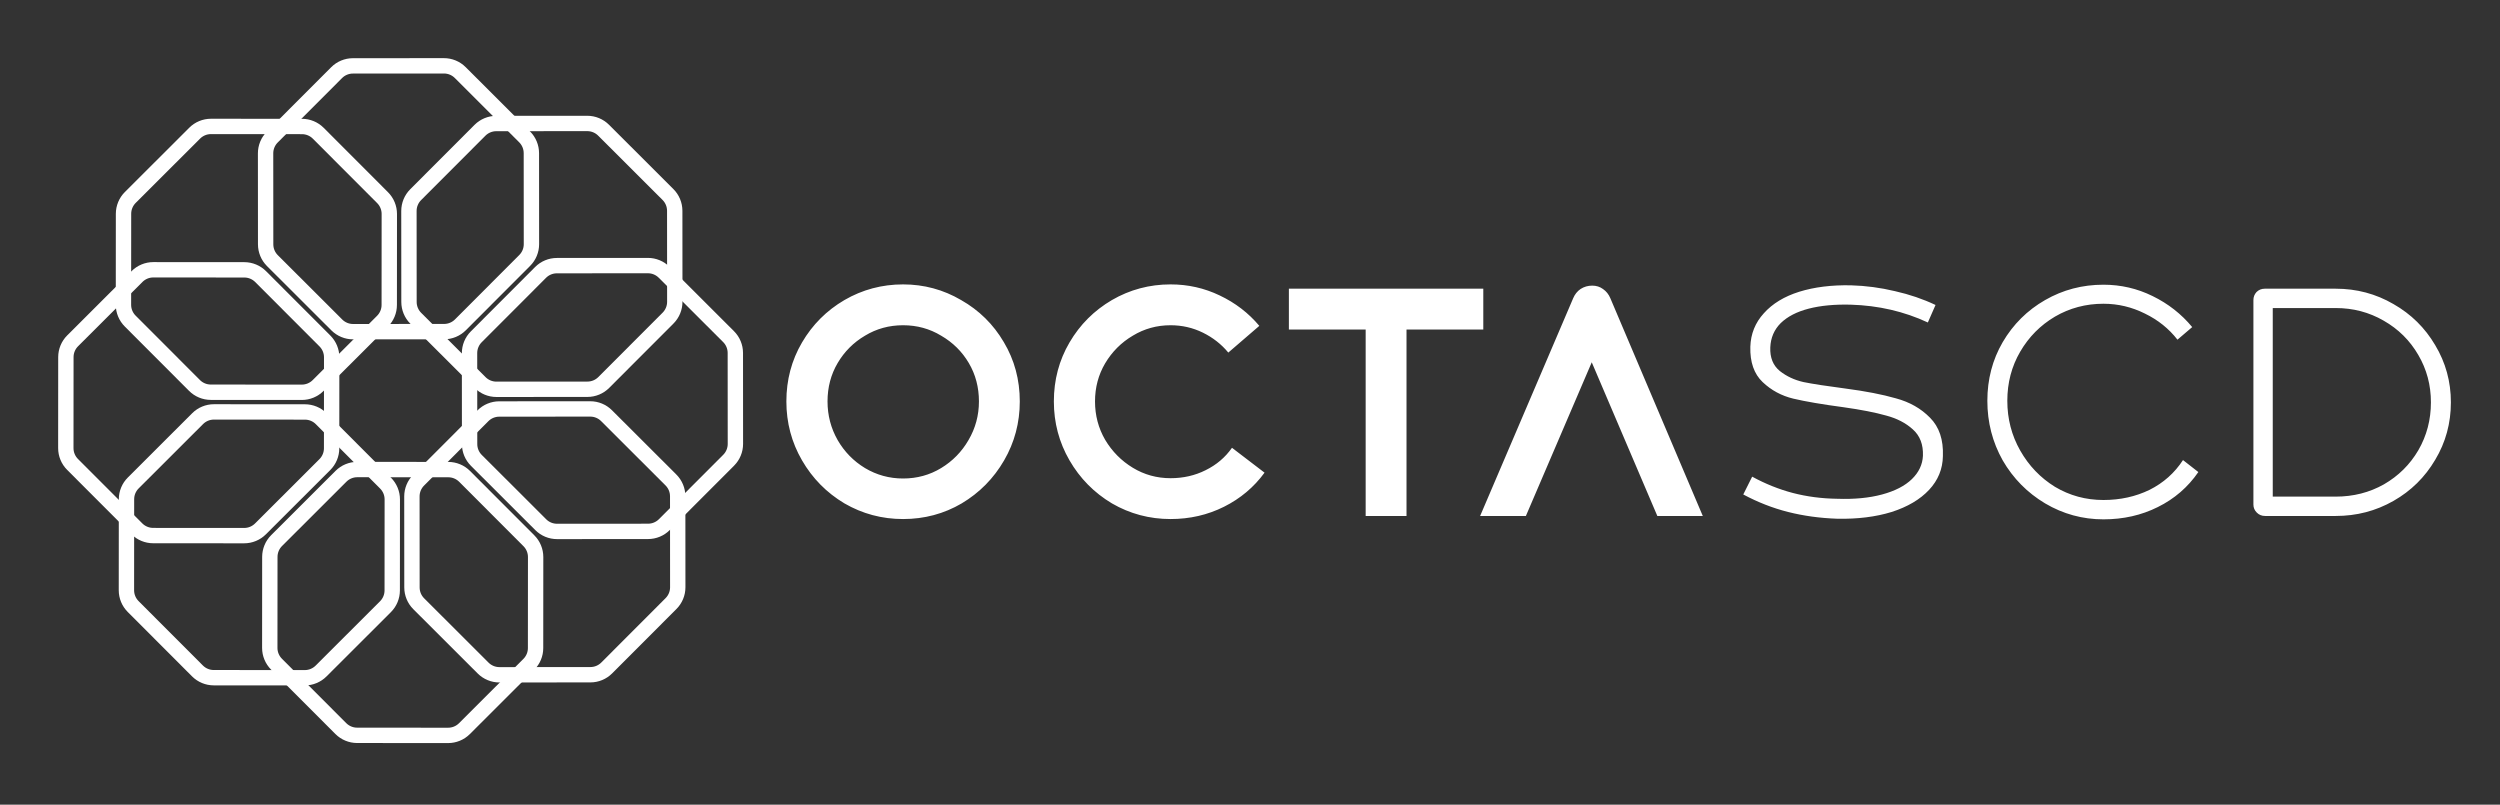
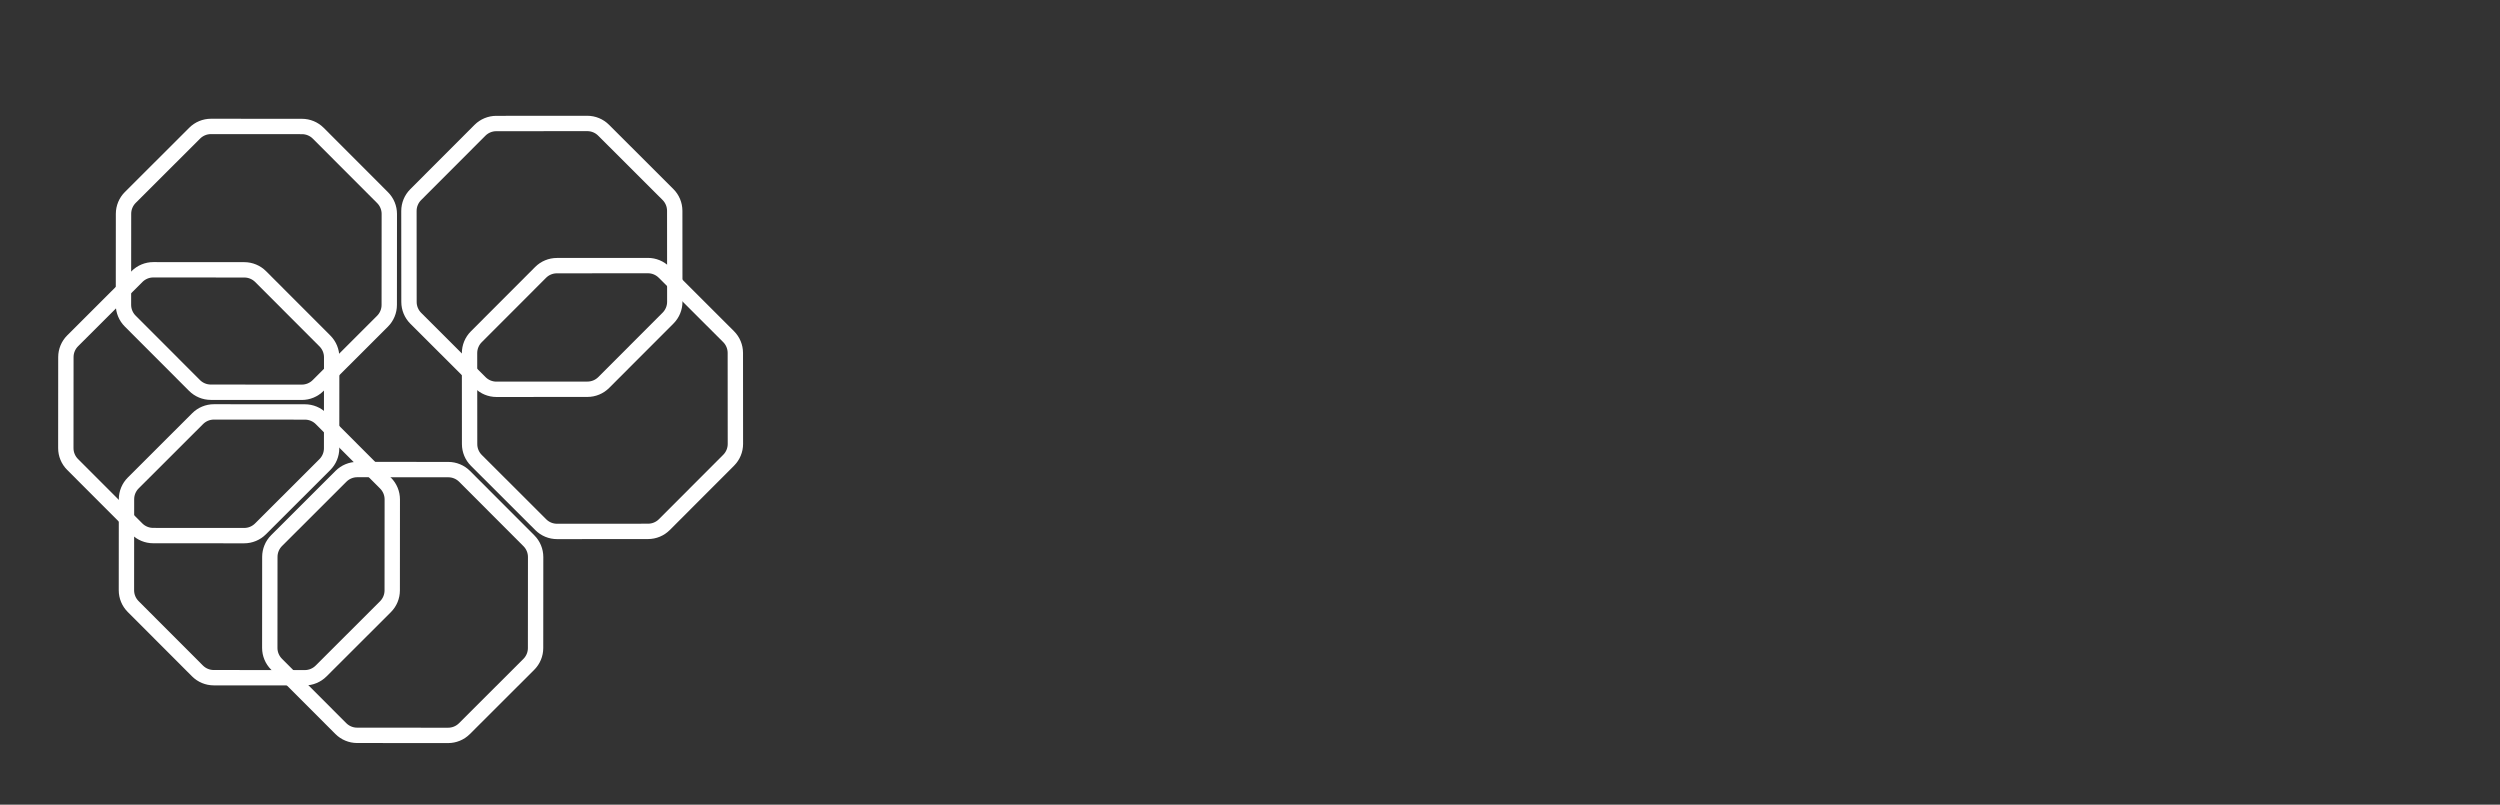
<svg xmlns="http://www.w3.org/2000/svg" width="407" height="131" viewBox="0 0 407 131" fill="none">
  <rect x="0" y="0" width="407" height="131" fill="#333333" stroke="none" />
-   <path d="M43.237 24.962C43.236 23.968 43.63 23.014 44.333 22.31L54.803 11.826C55.506 11.122 56.46 10.726 57.454 10.726L72.271 10.716C73.266 10.715 74.22 11.109 74.924 11.812L85.408 22.282C86.112 22.985 86.507 23.939 86.508 24.933L86.518 39.75C86.519 40.745 86.124 41.699 85.421 42.402L74.951 52.887C74.249 53.59 73.295 53.986 72.3 53.987L57.483 53.997C56.489 53.998 55.535 53.603 54.831 52.9L44.347 42.43C43.643 41.727 43.247 40.774 43.247 39.779L43.237 24.962Z" stroke="white" stroke-width="2.5" />
  <path d="M78.141 21.209C78.844 20.506 79.797 20.11 80.792 20.109L95.609 20.099C96.603 20.099 97.558 20.493 98.261 21.196L108.745 31.666C109.449 32.369 109.845 33.322 109.846 34.317L109.856 49.134C109.856 50.128 109.462 51.082 108.759 51.786L98.289 62.27C97.586 62.974 96.633 63.37 95.638 63.37L80.821 63.38C79.826 63.381 78.872 62.987 78.169 62.284L67.684 51.814C66.981 51.111 66.585 50.157 66.584 49.163L66.574 34.346C66.574 33.351 66.968 32.397 67.671 31.694L78.141 21.209Z" stroke="white" stroke-width="2.5" />
  <path d="M105.476 43.237C106.47 43.236 107.424 43.63 108.128 44.333L118.612 54.803C119.316 55.506 119.712 56.46 119.713 57.454L119.723 72.271C119.723 73.266 119.329 74.22 118.626 74.924L108.156 85.408C107.453 86.112 106.5 86.507 105.505 86.508L90.688 86.518C89.693 86.519 88.739 86.124 88.036 85.421L77.551 74.951C76.848 74.249 76.452 73.295 76.451 72.3L76.441 57.483C76.441 56.489 76.835 55.535 77.538 54.831L88.008 44.347C88.711 43.643 89.664 43.247 90.659 43.247L105.476 43.237Z" stroke="white" stroke-width="2.5" />
-   <path d="M109.229 78.141C109.932 78.844 110.328 79.797 110.329 80.792L110.339 95.609C110.34 96.603 109.945 97.557 109.242 98.261L98.772 108.745C98.069 109.449 97.116 109.845 96.121 109.846L81.304 109.856C80.31 109.856 79.356 109.462 78.652 108.759L68.168 98.289C67.464 97.586 67.068 96.633 67.067 95.638L67.058 80.821C67.057 79.826 67.451 78.872 68.154 78.169L78.624 67.684C79.327 66.981 80.281 66.585 81.275 66.584L96.092 66.574C97.087 66.573 98.041 66.968 98.744 67.671L109.229 78.141Z" stroke="white" stroke-width="2.5" />
  <path d="M43.92 105.476C43.919 106.47 44.314 107.424 45.017 108.128L55.487 118.612C56.19 119.316 57.143 119.712 58.138 119.713L72.955 119.723C73.949 119.723 74.903 119.329 75.607 118.626L86.091 108.156C86.795 107.453 87.191 106.5 87.191 105.505L87.201 90.688C87.202 89.693 86.808 88.739 86.105 88.036L75.635 77.551C74.932 76.848 73.978 76.452 72.984 76.451L58.167 76.441C57.172 76.441 56.218 76.835 55.514 77.538L45.03 88.008C44.327 88.711 43.931 89.664 43.93 90.659L43.92 105.476Z" stroke="white" stroke-width="2.5" />
  <path d="M21.693 78.624C20.989 79.327 20.593 80.281 20.593 81.275L20.582 96.092C20.582 97.087 20.976 98.041 21.679 98.744L32.149 109.229C32.852 109.932 33.805 110.328 34.8 110.329L49.617 110.339C50.612 110.34 51.566 109.945 52.269 109.242L62.754 98.772C63.457 98.069 63.853 97.116 63.854 96.121L63.864 81.304C63.864 80.31 63.47 79.356 62.767 78.652L52.297 68.168C51.594 67.464 50.641 67.068 49.646 67.067L34.829 67.058C33.835 67.057 32.881 67.451 32.177 68.154L21.693 78.624Z" stroke="white" stroke-width="2.5" />
  <path d="M24.962 43.92C23.968 43.919 23.014 44.314 22.31 45.017L11.826 55.487C11.122 56.19 10.726 57.143 10.726 58.138L10.716 72.955C10.715 73.949 11.109 74.903 11.812 75.607L22.282 86.091C22.985 86.795 23.939 87.191 24.933 87.192L39.75 87.201C40.745 87.202 41.699 86.808 42.402 86.105L52.887 75.635C53.59 74.932 53.986 73.978 53.987 72.984L53.997 58.167C53.998 57.172 53.603 56.218 52.9 55.514L42.43 45.03C41.727 44.327 40.774 43.931 39.779 43.93L24.962 43.92Z" stroke="white" stroke-width="2.5" />
  <path d="M51.814 21.693C51.111 20.989 50.157 20.593 49.163 20.592L34.346 20.582C33.351 20.582 32.397 20.976 31.694 21.679L21.209 32.149C20.506 32.852 20.11 33.805 20.109 34.8L20.099 49.617C20.098 50.611 20.493 51.566 21.196 52.269L31.666 62.754C32.369 63.457 33.322 63.853 34.317 63.854L49.134 63.864C50.128 63.864 51.082 63.47 51.786 62.767L62.27 52.297C62.974 51.594 63.37 50.641 63.37 49.646L63.38 34.829C63.381 33.835 62.987 32.881 62.284 32.177L51.814 21.693Z" stroke="white" stroke-width="2.5" />
-   <path d="M147.021 84.5C143.588 84.5 140.404 83.65 137.471 81.95C134.571 80.217 132.271 77.883 130.571 74.95C128.871 72.017 128.021 68.817 128.021 65.35C128.021 61.85 128.871 58.65 130.571 55.75C132.271 52.85 134.571 50.55 137.471 48.85C140.404 47.15 143.588 46.3 147.021 46.3C150.421 46.3 153.571 47.15 156.471 48.85C159.404 50.517 161.721 52.8 163.421 55.7C165.154 58.6 166.021 61.817 166.021 65.35C166.021 68.817 165.171 72.017 163.471 74.95C161.771 77.883 159.471 80.217 156.571 81.95C153.671 83.65 150.488 84.5 147.021 84.5ZM147.021 77.9C149.288 77.9 151.354 77.333 153.221 76.2C155.088 75.067 156.571 73.55 157.671 71.65C158.804 69.717 159.371 67.617 159.371 65.35C159.371 63.05 158.821 60.967 157.721 59.1C156.621 57.233 155.121 55.75 153.221 54.65C151.354 53.517 149.288 52.95 147.021 52.95C144.754 52.95 142.688 53.517 140.821 54.65C138.954 55.75 137.471 57.233 136.371 59.1C135.271 60.967 134.721 63.05 134.721 65.35C134.721 67.617 135.271 69.717 136.371 71.65C137.471 73.55 138.954 75.067 140.821 76.2C142.721 77.333 144.788 77.9 147.021 77.9ZM190.568 84.5C187.135 84.5 183.951 83.65 181.018 81.95C178.118 80.217 175.818 77.883 174.118 74.95C172.418 72.017 171.568 68.817 171.568 65.35C171.568 61.85 172.418 58.65 174.118 55.75C175.818 52.85 178.118 50.55 181.018 48.85C183.951 47.15 187.135 46.3 190.568 46.3C193.401 46.3 196.068 46.9 198.568 48.1C201.101 49.3 203.251 50.95 205.018 53.05L199.968 57.4C198.835 56.033 197.451 54.95 195.818 54.15C194.185 53.35 192.435 52.95 190.568 52.95C188.335 52.95 186.285 53.517 184.418 54.65C182.551 55.75 181.051 57.25 179.918 59.15C178.818 61.017 178.268 63.083 178.268 65.35C178.268 67.617 178.818 69.7 179.918 71.6C181.051 73.5 182.551 75.017 184.418 76.15C186.285 77.283 188.335 77.85 190.568 77.85C192.635 77.85 194.535 77.417 196.268 76.55C198.035 75.683 199.468 74.467 200.568 72.9L205.868 76.95C204.135 79.317 201.935 81.167 199.268 82.5C196.601 83.833 193.701 84.5 190.568 84.5ZM222.33 48.85H228.98V84H222.33V48.85ZM209.83 47H241.48V53.65H209.83V47ZM256.114 48.55C256.381 47.917 256.781 47.417 257.314 47.05C257.881 46.683 258.514 46.5 259.214 46.5C259.881 46.5 260.464 46.683 260.964 47.05C261.498 47.417 261.898 47.917 262.164 48.55L277.214 84H269.814L258.164 56.7H260.114L248.414 84H240.964L256.114 48.55ZM299.104 84.45C296.27 84.35 293.604 83.983 291.104 83.35C288.604 82.717 286.17 81.767 283.804 80.5L285.254 77.6C287.387 78.767 289.587 79.65 291.854 80.25C294.154 80.85 296.57 81.167 299.104 81.2C301.87 81.3 304.304 81.067 306.404 80.5C308.504 79.933 310.12 79.1 311.254 78C312.387 76.9 312.987 75.633 313.054 74.2C313.12 72.367 312.57 70.933 311.404 69.9C310.27 68.867 308.82 68.117 307.054 67.65C305.287 67.15 302.987 66.7 300.154 66.3C296.654 65.833 293.92 65.367 291.954 64.9C290.02 64.433 288.354 63.533 286.954 62.2C285.554 60.867 284.887 58.95 284.954 56.45C285.02 54.35 285.754 52.533 287.154 51C288.554 49.433 290.47 48.267 292.904 47.5C295.37 46.733 298.187 46.383 301.354 46.45C303.754 46.517 306.137 46.833 308.504 47.4C310.87 47.933 313.07 48.683 315.104 49.65L313.854 52.5C309.987 50.7 305.804 49.733 301.304 49.6C298.67 49.533 296.387 49.75 294.454 50.25C292.52 50.75 291.004 51.533 289.904 52.6C288.837 53.667 288.27 54.983 288.204 56.55C288.137 58.217 288.654 59.5 289.754 60.4C290.854 61.267 292.137 61.867 293.604 62.2C295.07 62.5 297.337 62.85 300.404 63.25C303.704 63.683 306.454 64.217 308.654 64.85C310.887 65.45 312.737 66.5 314.204 68C315.704 69.5 316.404 71.583 316.304 74.25C316.27 76.35 315.52 78.183 314.054 79.75C312.587 81.317 310.554 82.517 307.954 83.35C305.354 84.15 302.404 84.517 299.104 84.45ZM342.441 84.55C339.041 84.55 335.874 83.683 332.941 81.95C330.041 80.217 327.741 77.883 326.041 74.95C324.374 71.983 323.541 68.75 323.541 65.25C323.541 61.75 324.374 58.567 326.041 55.7C327.741 52.8 330.041 50.517 332.941 48.85C335.841 47.183 339.007 46.35 342.441 46.35C345.274 46.35 347.941 46.967 350.441 48.2C352.974 49.433 355.124 51.117 356.891 53.25L354.491 55.3C353.091 53.5 351.324 52.083 349.191 51.05C347.057 49.983 344.807 49.45 342.441 49.45C339.574 49.45 336.941 50.15 334.541 51.55C332.174 52.95 330.291 54.85 328.891 57.25C327.491 59.65 326.791 62.317 326.791 65.25C326.791 68.183 327.491 70.883 328.891 73.35C330.291 75.817 332.174 77.783 334.541 79.25C336.941 80.683 339.574 81.4 342.441 81.4C345.174 81.4 347.674 80.85 349.941 79.75C352.207 78.617 354.024 77 355.391 74.9L357.891 76.85C356.191 79.317 353.991 81.217 351.291 82.55C348.624 83.883 345.674 84.55 342.441 84.55ZM368.755 84C368.222 84 367.772 83.817 367.405 83.45C367.038 83.083 366.855 82.65 366.855 82.15V48.85C366.855 48.35 367.022 47.917 367.355 47.55C367.722 47.183 368.172 47 368.705 47H380.255C383.655 47 386.788 47.833 389.655 49.5C392.522 51.133 394.788 53.367 396.455 56.2C398.155 59.033 399.005 62.133 399.005 65.5C399.005 68.9 398.155 72.017 396.455 74.85C394.788 77.683 392.522 79.917 389.655 81.55C386.788 83.183 383.655 84 380.255 84H368.755ZM369.005 80.85H380.255C383.122 80.85 385.738 80.183 388.105 78.85C390.472 77.483 392.338 75.633 393.705 73.3C395.072 70.933 395.755 68.333 395.755 65.5C395.755 62.7 395.072 60.133 393.705 57.8C392.338 55.433 390.455 53.567 388.055 52.2C385.688 50.833 383.088 50.15 380.255 50.15H369.005L370.005 49.15V81.85L369.005 80.85Z" fill="white" />
</svg>